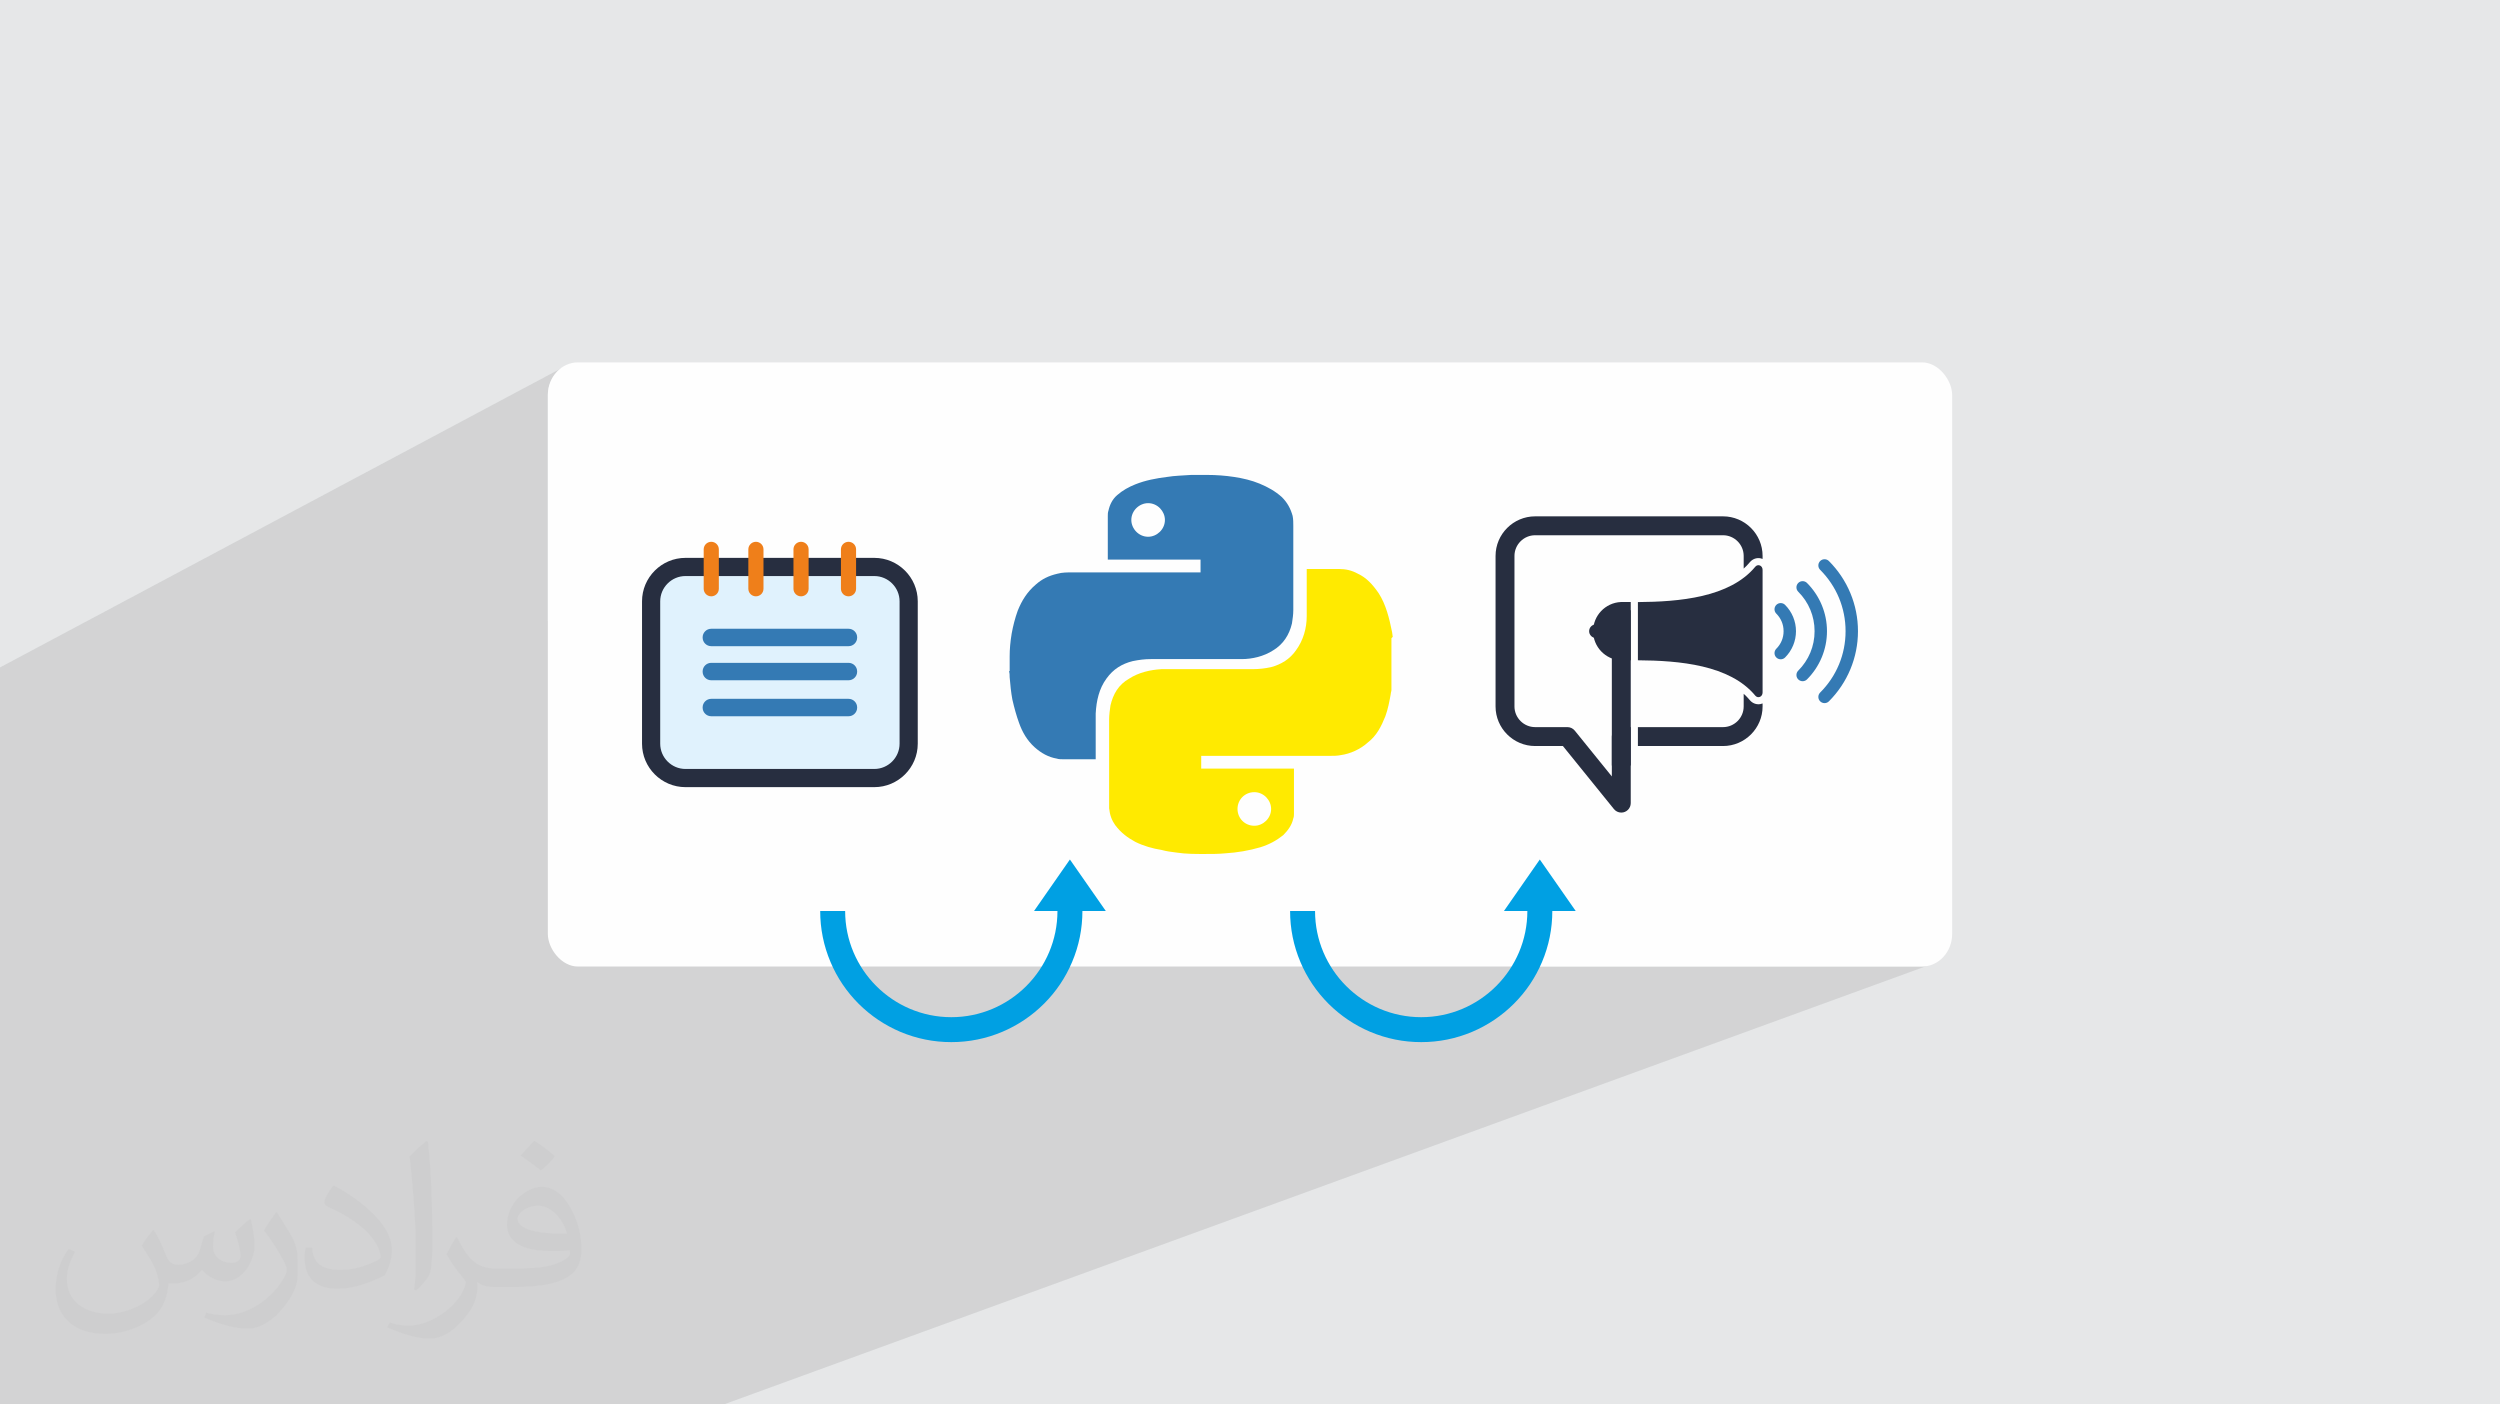
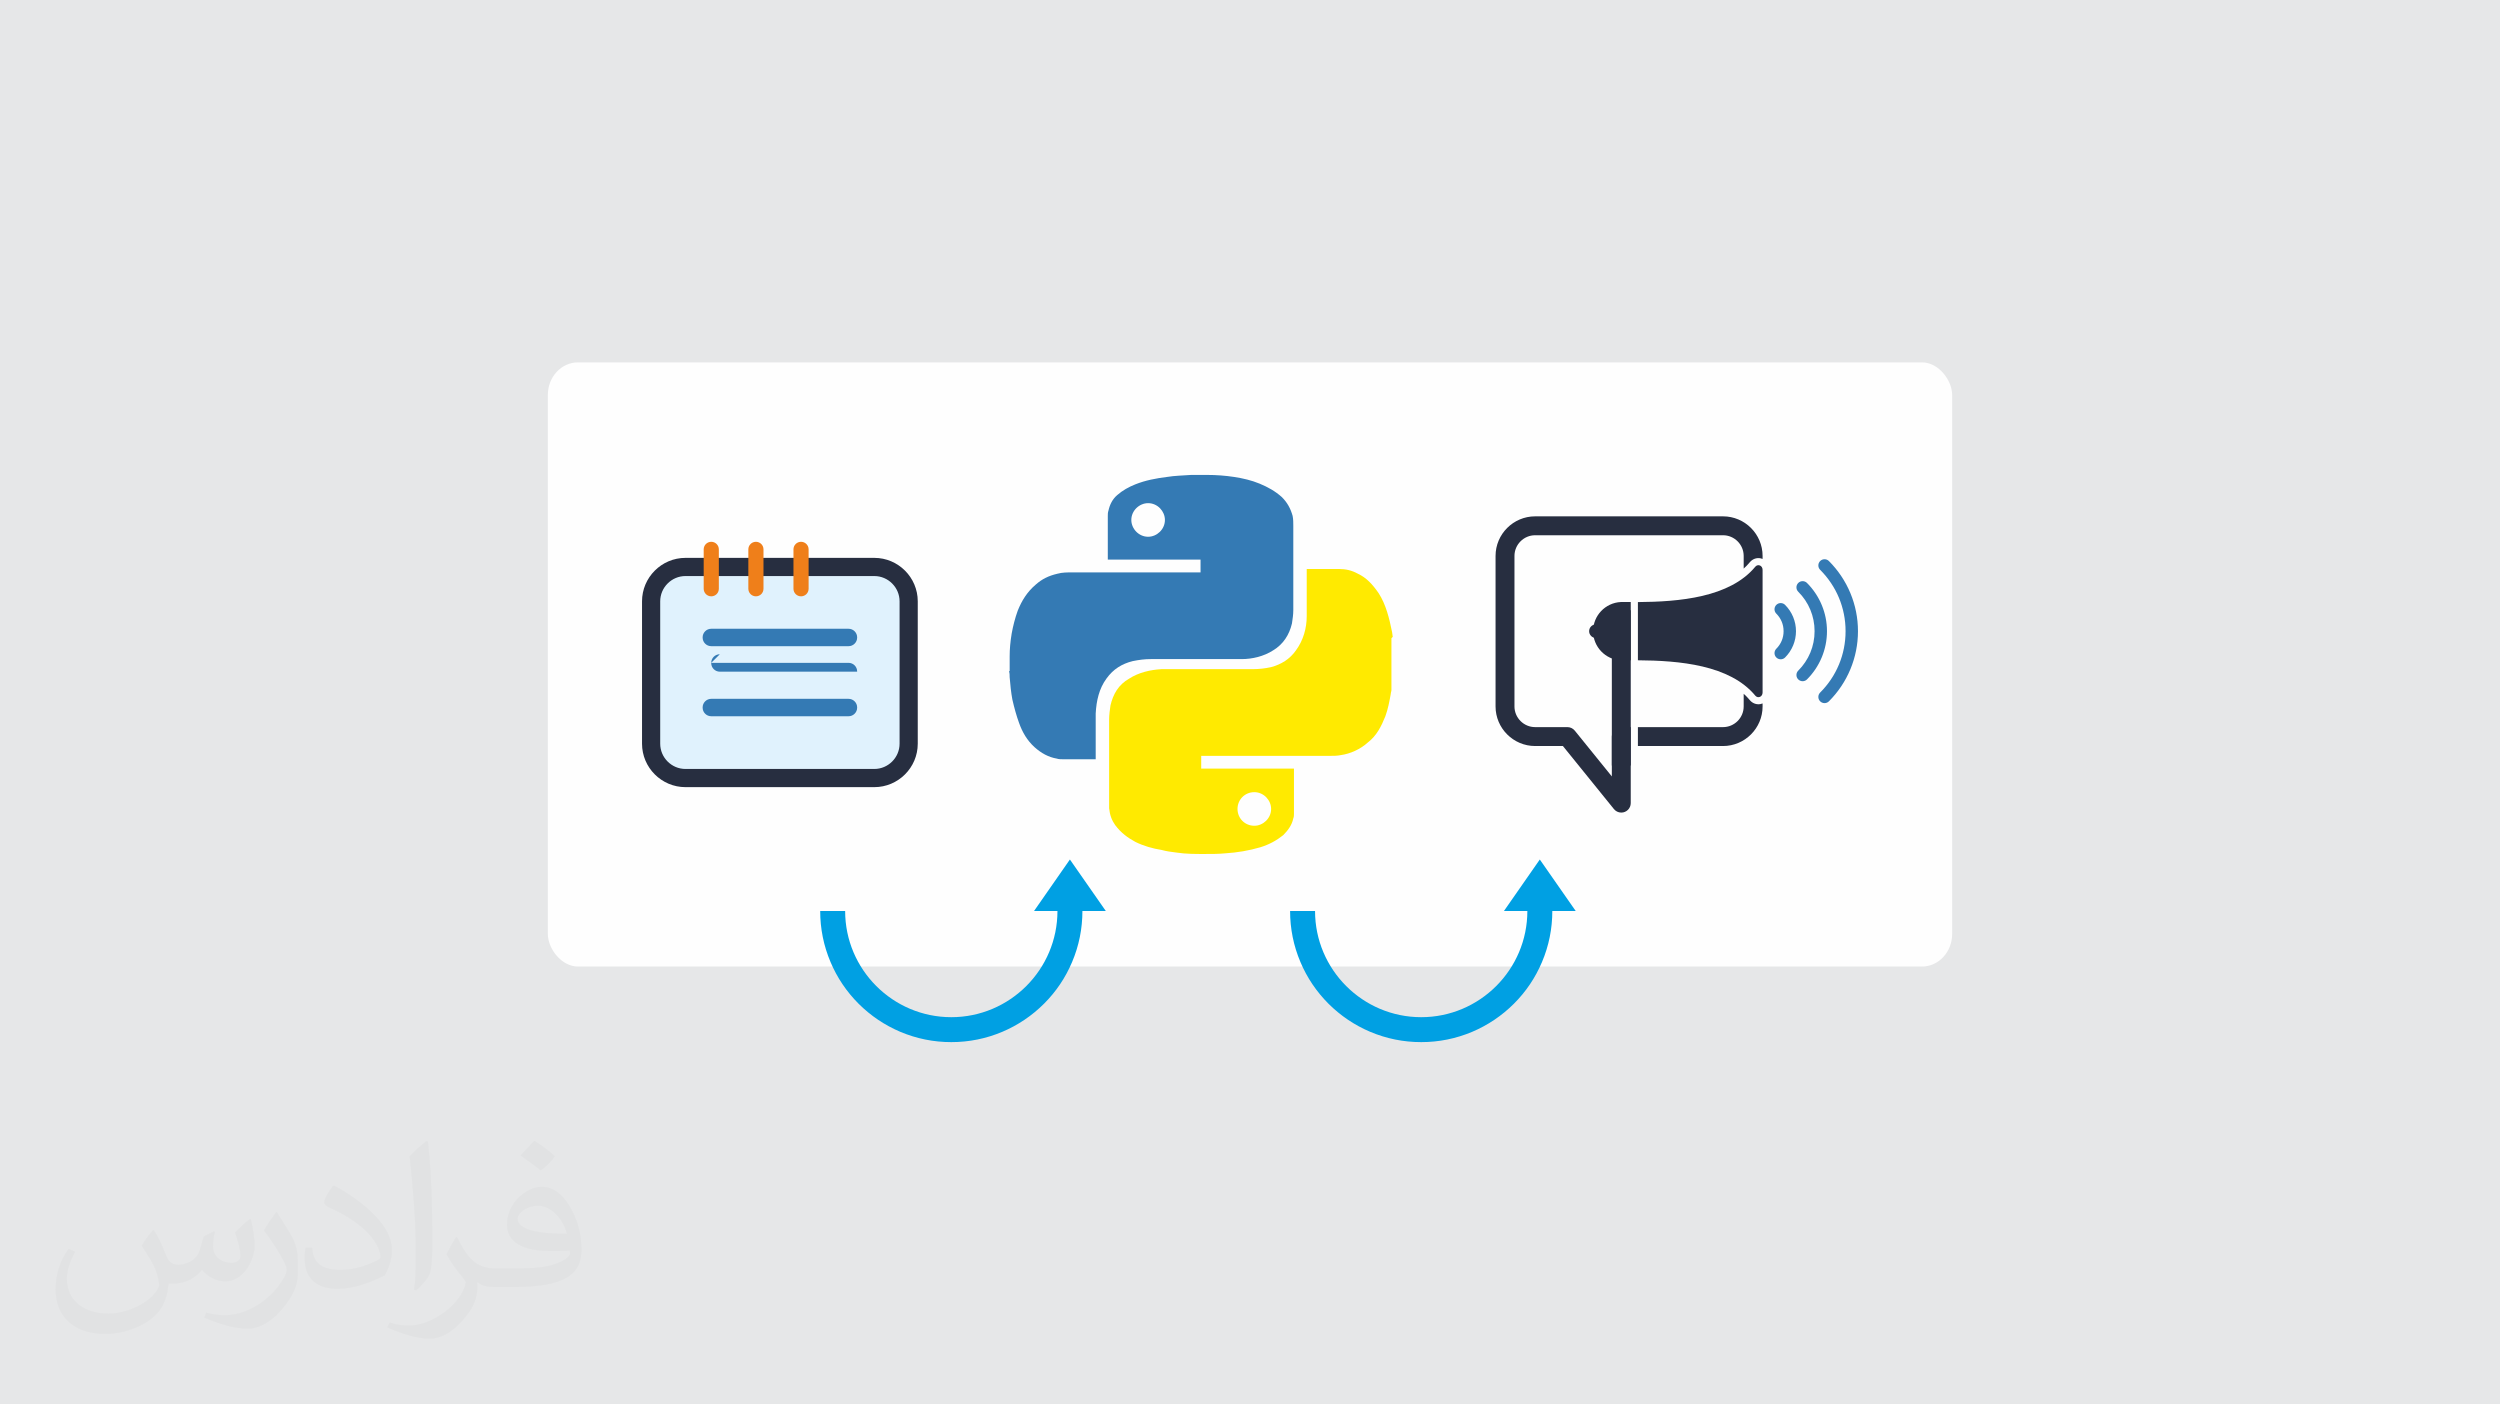
<svg xmlns="http://www.w3.org/2000/svg" xml:space="preserve" width="94.192mm" height="52.917mm" version="1.1" style="shape-rendering:geometricPrecision; text-rendering:geometricPrecision; image-rendering:optimizeQuality; fill-rule:evenodd; clip-rule:evenodd" viewBox="0 0 9404.92 5283.66">
  <defs>
    <style type="text/css">
   
    .fil3 {fill:#FEFEFE}
    .fil4 {fill:#272E40}
    .fil5 {fill:#347AB4}
    .fil6 {fill:#E0F2FD}
    .fil0 {fill:#E6E7E8}
    .fil11 {fill:#00A0E3;fill-rule:nonzero}
    .fil7 {fill:#272E40;fill-rule:nonzero}
    .fil9 {fill:#347AB4;fill-rule:nonzero}
    .fil8 {fill:#EF7F1A;fill-rule:nonzero}
    .fil10 {fill:#FFEA00;fill-rule:nonzero}
    .fil2 {fill:#373435;fill-opacity:0.031}
    .fil1 {fill:#2B2A29;fill-opacity:0.102}
   
  </style>
  </defs>
  <g id="Layer_x0020_1">
    <polygon class="fil0" points="-0,0 9404.92,0 9404.92,5283.66 -0,5283.66 " />
-     <path class="fil1" d="M1153.32 5283.66l-28.45 0 -122.74 0 -307.36 0 -58.65 0 -104.93 0 -48.38 0 -43.05 0 -143.08 0 -36.36 0 -47.16 0 -132.43 0 -80.72 0 0 -14.86 0 -113.89 0 -2.28 0 -6.91 0 -25.42 0 -13.58 0 -13.67 0 -4.46 0 -5.21 0 -4.14 0 -74.19 0 -26.25 0 -8.57 0 -0.63 0 -11.48 0 -4.17 0 -9.81 0 -3.13 0 -28.82 0 -60.63 0 -11.41 0 -9.18 0 -39.94 0 -29.99 0 -78.64 0 -0.08 0 -1.15 0 -1.17 0 -15.21 0 -7.45 0 -4.26 0 -41.6 0 -2.07 0 -18.47 0 -28.72 0 -2.03 0 -32.35 0 -15.66 0 -9.43 0 -38.35 0 -1.31 0 -16.37 0 -1.68 0 -5.14 0 -5.18 0 -18.26 0 -3.98 0 -10.71 0 -2.11 0 -4.2 0 -15.6 0 -5.96 0 -16.98 0 -1.87 0 -1.74 0 -26.77 0 -73.2 0 -0.99 0 -1.2 0 -0.01 0 -35.19 0 -0.96 0 -11.44 0 -32.09 0 -8.3 0 -2.82 0 -44.15 0 -18.23 0 -53.18 0 -2.87 0 -8.6 0 -4.2 0 -0.94 0 -3.71 0 -13 0 -4.36 0 -40.61 0 -16.1 0 -1.93 0 -2.47 0 -13.37 0 -2.93 0 -8.85 0 -1.99 0 -1.89 0 -10.96 0 -0.83 0 -7.1 0 -0.99 0 -7.73 0 -2.46 0 -19.29 0 -6.25 0 -17.53 0 -0.53 0 -15.74 0 -36.02 0 -6.58 0 -0.82 0 -14.6 0 -1.37 0 -2.22 0 -13.48 0 -13.13 0 -26.32 0 -19.84 0 -13.45 0 -2.31 0 -7.14 0 -0.81 0 -18.11 0 -28.39 0 -2.07 0 -15.82 0 -19.11 0 -2.75 0 -34.8 0 -1.43 0 -14.44 0 -22.9 0 -2.8 0 -33.07 0 -10.54 0 -27.13 0 -1.26 0 -1.59 0 -8.01 0 -24.88 0 -9.35 0 -17.48 0 -11.17 0 -2.91 0 -2.83 0 -845.78 2125.28 -1132.84 -10.11 6.16 -9.46 7.08 -8.73 7.94 -7.94 8.73 -7.08 9.46 -6.16 10.11 -5.18 10.72 -4.14 11.26 -3.04 11.74 -1.87 12.15 -0.64 12.5 0 850.24 447.04 -221.36 7.24 -3.28 7.42 -2.94 7.58 -2.58 4.43 -1.27 130.01 -64.36 5.35 -1.66 5.74 -0.58 5.74 0.58 5.35 1.66 4.84 2.63 4.21 3.48 3.48 4.21 2.63 4.84 1.66 5.35 0.58 5.74 0 31.99 9.91 0 118.46 -58.25 5.35 -1.66 5.74 -0.58 5.74 0.58 5.35 1.66 4.84 2.63 4.21 3.48 3.48 4.21 2.63 4.84 1.66 5.35 0.58 5.74 0 31.99 10.91 0 119.26 -58.25 5.35 -1.66 5.74 -0.58 5.74 0.58 5.35 1.66 4.84 2.63 4.21 3.48 3.48 4.21 2.63 4.84 1.66 5.35 0.58 5.74 0 31.99 18.89 0 120.1 -58.25 5.35 -1.66 5.74 -0.58 5.74 0.58 5.35 1.66 4.84 2.63 4.21 3.48 3.48 4.21 2.63 4.84 1.66 5.35 0.58 5.74 0 31.99 68.56 0 8.39 0.21 8.28 0.64 8.16 1.04 8.03 1.45 7.9 1.83 7.75 2.22 7.58 2.58 7.42 2.94 7.24 3.28 7.04 3.62 6.85 3.94 6.63 4.26 6.41 4.56 6.18 4.86 5.93 5.14 5.68 5.42 5.42 5.68 5.14 5.93 4.86 6.18 4.56 6.41 4.26 6.63 3.94 6.85 3.62 7.04 3.28 7.24 2.94 7.42 2.23 6.54 807.82 -382.41 9.13 -4.18 9.37 -3.92 7.14 -2.76 7.2 -2.59 7.25 -2.42 7.3 -2.27 7.34 -2.13 7.39 -1.98 7.42 -1.85 7.45 -1.72 7.48 -1.6 7.51 -1.5 7.53 -1.39 7.55 -1.29 7.57 -1.2 7.57 -1.12 7.58 -1.05 7.59 -0.98 11.27 -1.67 11.12 -1.29 11.07 -0.99 11.09 -0.79 11.21 -0.67 11.42 -0.65 11.71 -0.7 12.11 -0.86 0.11 0 0.28 0 0.41 0 0.46 0 0.46 0 0.41 0 0.28 0 0.11 0 6.64 0 6.64 0 6.64 0 6.64 0 6.64 0 6.63 0 6.63 0 6.63 0 0.84 0 0.66 0 0.54 0 0.48 0 0.49 0 0.55 0 0.67 0 0.85 0 12.43 0.12 12.61 0.35 12.73 0.6 12.79 0.83 12.79 1.07 12.72 1.31 12.62 1.55 12.43 1.79 12.32 2.02 12.3 2.3 12.23 2.58 12.15 2.92 12.02 3.27 11.88 3.64 11.69 4.06 11.49 4.51 11.25 4.87 11.02 5.16 10.78 5.52 10.54 5.94 10.31 6.4 10.06 6.94 9.85 7.54 9.6 8.18 7.24 7.71 6.56 7.98 5.9 8.27 5.28 8.6 4.68 8.95 4.12 9.35 3.59 9.76 3.1 10.2 0.83 4.74 0.62 4.74 0.45 4.74 0.3 4.74 0.18 4.74 0.09 4.73 0.04 4.74 0 4.74 0 19.88 0 19.84 0 19.78 0 19.76 0 19.72 0 19.7 0 19.68 0 19.68 0 19.67 0 6.76 50.57 -22.79 0.84 0 0.66 0 0.54 0 0.49 0 0.48 0 0.55 0 0.67 0 0.85 0 7.14 0 7.19 0 7.23 0 7.27 0 7.31 0 7.32 0 7.34 0 7.35 0 7.35 0 7.34 0 7.33 0 7.31 0 7.27 0 7.24 0 7.19 0 7.14 0 9.37 0.24 9.17 0.75 8.98 1.28 8.84 1.85 8.72 2.44 8.63 3.06 8.58 3.7 8.54 4.39 11.86 6.16 11.04 7.08 10.32 7.97 9.75 8.82 9.26 9.66 2.3 2.69 554.67 -246.42 13.67 -5.01 14.24 -3.68 14.75 -2.27 15.18 -0.77 706.85 0 15.18 0.77 14.75 2.27 14.25 3.68 13.67 5.01 13 6.29 12.28 7.47 11.46 8.59 10.58 9.62 9.62 10.57 8.58 11.47 7.47 12.27 6.28 13 5.02 13.67 3.68 14.24 2.27 14.75 0.77 15.18 0 11.32 -59.58 25.33 -2.37 2.4 -3.01 2.97 -3.07 2.91 -3.13 2.85 -286.56 121.77 9.46 -0.74 15.44 -1.41 3.37 -0.36 306.23 -130.01 4.41 -1.79 4.53 -0.28 4.35 1.14 3.9 2.44 3.14 3.64 2.1 4.76 0.77 5.77 0 56.14 224.27 -94.59 4.32 -1.29 4.45 -0.42 4.45 0.42 4.32 1.29 4.05 2.13 3.65 2.99 6.35 6.51 6.2 6.67 6.04 6.82 5.87 6.97 5.7 7.12 5.53 7.26 5.36 7.41 5.19 7.54 5 7.68 4.82 7.81 4.63 7.94 4.44 8.06 4.25 8.19 4.06 8.31 3.86 8.42 3.65 8.54 3.32 8.31 3.13 8.4 2.94 8.5 2.73 8.58 2.54 8.67 2.32 8.75 2.12 8.83 1.91 8.91 1.7 8.99 1.47 9.05 1.26 9.12 1.04 9.19 0.81 9.25 0.58 9.32 0.35 9.37 0.12 9.42 -0.12 9.42 -0.35 9.37 -0.58 9.32 -0.81 9.25 -1.04 9.19 -1.26 9.12 -1.47 9.05 -1.7 8.99 -1.91 8.91 -2.12 8.83 -2.32 8.75 -2.54 8.67 -2.73 8.58 -2.94 8.5 -3.13 8.4 -3.32 8.31 -3.65 8.54 -3.86 8.42 -4.06 8.3 -4.25 8.19 -4.44 8.06 -4.63 7.94 -4.82 7.81 -5 7.68 -5.19 7.54 -5.36 7.41 -5.53 7.26 -5.7 7.12 -5.87 6.97 -6.04 6.83 -6.2 6.67 -6.35 6.51 -3.65 2.99 -4.05 2.13 -279.32 112.59 -6.19 6.81 -10.58 9.63 -11.46 8.58 -12.28 7.48 -13 6.28 -405 163.01 0 63.53 -0.72 7.17 -2.08 6.68 -3.28 6.04 -4.34 5.27 -5.27 4.34 -6.04 3.29 -1244.08 496.92 2.69 9.97 3.48 11.77 3.78 11.69 3.78 10.72 909.97 -361.8 135.06 193.74 -188.78 73.41 -1.25 6.96 -4.46 19.3 -5.39 18.94 -6.29 18.54 -7.16 18.13 -8.01 17.68 -8.84 17.22 -9.63 16.72 -1.31 2.05 1534.62 0 12.5 -0.64 12.15 -1.87 11.73 -3.04 -4535.22 1653.1 -892.49 0 -78.57 0 -149.99 0 -105.1 0 -342.95 0zm-1153.32 -601.33l0 0.08 0 -0.08z" />
    <path class="fil2" d="M578.49 4627.69c17.95,27.21 29.6,53.36 40.96,82.43 8.45,16.91 12.93,48.09 52.57,48.09 11.61,0 28.28,-3.42 43.06,-11.61 16.63,-8.73 29.32,-21.94 35.94,-42l15.85 -53.36 38.57 -19.02 2.64 2.64c-5.27,20.09 -6.59,39.36 -6.59,54.43 0,44.63 38.57,61.56 69.22,61.56 17.95,0 34.09,-8.73 34.09,-25.11 0,-21.13 -8.98,-57.06 -20.62,-89.29 17.95,-17.95 35.94,-35.94 56.53,-50.47l3.17 1.6c8.98,38.04 14,75.56 14,100.66 0,24.57 -10.83,51.79 -19.81,69.49 -18.49,34.87 -51.25,62.62 -90.87,62.62 -30.1,0 -63.65,-15.07 -86.66,-43.06l-1.32 0c-21.66,26.96 -55.22,51.25 -108.86,51.25l-16.63 0c-2.64,35.41 -10.29,60.49 -21.94,82.95 -31.95,62.34 -126.81,106.47 -216.1,106.47 -124.17,0 -186.51,-71.59 -186.51,-166.96 0,-58.91 19.27,-113.6 48.88,-152.42l24.29 10.04c-18.49,35.41 -30.91,68.68 -30.91,101.45 0,89.29 72.66,131.83 156.4,131.83 77.68,0 173.83,-49.41 191.28,-106.72 -6.59,-62.62 -30.1,-91.93 -66.04,-148.99 10.83,-19.02 24.83,-38.04 42.28,-58.38l3.17 0 0 0 0 0 -0.02 -0.09zm1432.13 -336.04c26.15,16.39 51.79,35.66 76.87,57.85 -14,19.81 -31.45,37.79 -53.11,53.64 -25.11,-20.34 -50.19,-37.79 -75.84,-56.27 17.42,-19.55 34.62,-38.29 52.04,-55.22l0 0 0 0 0 0 0 0 0 0 0.03 0zm13.47 244.11c-42.28,0 -76.87,27.75 -76.87,48.34 0,44.13 84.53,57.85 185.72,57.31 -12.68,-51.79 -57.06,-105.68 -108.86,-105.68l0.01 0.03zm-94.86 236.19c54.96,0 103.04,-1.6 139.74,-10.83 40.96,-10.29 75.56,-30.91 75.56,-45.17 0,-3.7 0,-8.19 -1.32,-11.89 -22.98,2.11 -49.41,2.11 -72.38,2.11 -74.49,0 -131.55,-16.91 -154.02,-58.66 -5.55,-11.61 -9.51,-24.57 -9.51,-39.36 0,-40.43 17.42,-79.79 48.09,-107 25.61,-22.45 53.89,-36.44 82.67,-36.44 52.04,0 93.51,41.75 122.57,107.54 15.85,35.94 26.68,77.4 26.68,129.72 0,34.87 -9.51,64.19 -31.17,85.85 -40.43,39.11 -114.92,53.89 -229.04,53.89l-51.79 0 0 0 -13.47 0c-28.28,0 -48.62,-5.02 -64.72,-17.42l-2.64 0c0.79,6.59 1.32,12.93 1.32,19.02 0,25.61 -8.45,58.38 -25.61,84.53 -50.72,75.3 -105.68,108.04 -153.24,108.04 -48.09,0 -107,-18.49 -160.11,-42.54l9.51 -18.49c17.17,7.13 40.96,11.89 73.7,11.89 85.85,0 198.66,-82.43 212.66,-163 -3.17,-6.59 -8.98,-15.32 -17.17,-24.57 -25.11,-29.85 -40.96,-54.68 -55.75,-80.83 12.68,-25.11 24.29,-45.17 35.13,-63.4l4.49 -0.53c36.72,74.77 69.99,117.55 144.23,117.55l11.61 0 0 0 53.89 0 0 0 0 0 0 0 0 0 0 0 0.09 0.01zm-371.98 79c6.34,-34.34 6.87,-72.91 6.87,-108.86l0 -53.36c0,-99.6 -12.68,-244.36 -22.98,-338.68 17.95,-19.27 43.06,-42 62.87,-57.31l5.81 1.6c13.47,118.62 16.63,256 16.63,383.06 0,33.3 -1.32,65.79 -4.49,89.55 -1.85,30.1 -19.27,52.83 -56.53,87.7l-8.19 -3.7zm-382.8 -157.19c1.85,46.77 24.83,83.49 105.15,83.49 49.93,0 92.19,-12.93 138.96,-35.13 8.45,-3.7 12.93,-8.73 12.93,-12.93 0,-29.32 -22.45,-68.15 -60.23,-103.55 -36.72,-33.3 -85.34,-62.62 -130.76,-82.18 -15.6,-6.59 -20.62,-13.47 -20.62,-20.09 0,-13.47 17.95,-41.75 32.77,-62.09l5.02 -0.53c52.04,27.21 110.17,67.64 153.24,112.53 39.11,41.47 63.4,83.49 63.4,129.19 0,33.81 -10.29,65.51 -26.96,95.11 -57.06,28.79 -117.83,50.72 -178.06,50.72 -73.17,0 -123.1,-34.34 -123.1,-114.92 0,-8.73 0,-22.19 3.17,-39.64l25.11 0 0 0 0 0 0 0 0 0 0 0 -0.02 0zm-132.37 -132.9l45.45 73.45c16.63,27.21 32.23,56.81 32.23,103.55l0 59.7c0,48.34 -30.91,100.13 -80.83,151.38 -39.11,34.62 -73.7,49.41 -105.68,49.41 -47.55,0 -101.98,-14.79 -164.85,-41.75l7.13 -18.49c19.81,5.27 42.79,9.77 71.06,9.77 90.36,-0.53 182.8,-66.57 225.08,-147.15 5.02,-9.26 6.87,-17.95 6.87,-24.04 0,-9.26 -5.02,-19.55 -8.98,-28.79 -22.98,-43.31 -48.62,-82.95 -76.87,-119.68 14.79,-23.25 29.6,-45.7 45.7,-67.9l3.7 0.53 0 0 0 0 0 0 0 0 0 0 -0.02 0.01z" />
    <g id="_1595664951632">
      <rect class="fil3" x="2060.94" y="1363.24" width="5283.04" height="2272.86" rx="113.41" ry="122.72" />
      <g>
        <g>
          <path class="fil4" d="M6630.81 2646.34c-2.73,1.12 -5.62,1.95 -8.67,2.49 -14.54,2.5 -28.96,-3.02 -38.59,-14.05 -0.16,-0.19 -0.31,-0.35 -0.47,-0.56 -7.2,-8.7 -15.02,-16.77 -23.41,-24.31l0 47.78c0,21.33 -8.75,40.75 -22.85,54.85 -14.1,14.1 -33.53,22.85 -54.87,22.85l-320.21 0 0 71.14 320.21 0c40.98,0 78.2,-16.72 105.17,-43.69 26.94,-26.95 43.68,-64.18 43.68,-105.14l0 -11.34zm-855.7 -703.89l706.85 0c40.98,0 78.2,16.73 105.17,43.69 26.94,26.96 43.68,64.18 43.68,105.15l0 11.32c-2.73,-1.11 -5.62,-1.95 -8.67,-2.48 -14.54,-2.5 -28.96,3.02 -38.59,14.05 -0.16,0.18 -0.31,0.36 -0.47,0.54 -7.2,8.71 -15.02,16.8 -23.41,24.33l0 -47.77c0,-21.33 -8.75,-40.76 -22.85,-54.85 -14.1,-14.11 -33.53,-22.87 -54.87,-22.87l-706.85 0c-21.33,0 -40.76,8.76 -54.85,22.87 -14.11,14.09 -22.87,33.52 -22.87,54.85l0 566.39c0,21.33 8.76,40.75 22.87,54.85 14.09,14.1 33.52,22.85 54.85,22.85l121.5 0c10.35,0 20.62,4.52 27.64,13.19l139.42 172.29 0 -149.9c0,-19.64 15.92,-35.58 35.56,-35.58l35.59 0 0 285.96c0,19.64 -15.92,35.59 -35.59,35.59 -11.35,0 -21.48,-5.32 -27.99,-13.62l-191.6 -236.78 -104.52 0c-40.97,0 -78.19,-16.72 -105.15,-43.69 -26.96,-26.95 -43.7,-64.18 -43.7,-105.14l0 -566.39c0,-40.97 16.74,-78.19 43.7,-105.15 26.96,-26.96 64.18,-43.69 105.15,-43.69z" />
          <path class="fil4" d="M6630.81 2374.49l0 -230.49c0,-16.64 -17.33,-23.57 -27.21,-12.29 -96.28,116.41 -287.04,132.2 -441.85,133.32l0 218.93c154.82,1.12 345.57,16.9 441.85,133.31 9.88,11.29 27.21,4.34 27.21,-12.27l0 -230.5z" />
          <polygon class="fil4" points="6071.82,2615.87 6126.61,2615.87 6126.61,2454.73 6071.82,2454.73 " />
          <polygon class="fil4" points="6063.66,2879.85 6134.8,2879.85 6134.8,2295.69 6063.66,2295.69 " />
          <path class="fil4" d="M6097.17 2484.18c-57.91,-3.06 -103.95,-51.01 -103.95,-109.69 0,-58.7 46.04,-106.64 103.95,-109.69l37.63 0 0 219.39 -37.63 0z" />
          <path class="fil4" d="M6003.83 2348.87c14.15,0 25.6,11.47 25.6,25.61 0,14.14 -11.45,25.61 -25.6,25.61 -14.14,0 -25.6,-11.47 -25.6,-25.61 0,-14.14 11.46,-25.61 25.6,-25.61z" />
          <path class="fil5" d="M6682.48 2308.53c-9.1,-9.1 -9.1,-23.87 0,-32.98 9.1,-9.1 23.88,-9.1 32.97,0 12.82,12.81 23.18,28.25 30.33,45.51 6.87,16.57 10.66,34.64 10.66,53.43 0,18.79 -3.79,36.85 -10.66,53.43 -7.15,17.26 -17.51,32.7 -30.33,45.5 -9.09,9.11 -23.87,9.11 -32.97,0 -9.1,-9.1 -9.1,-23.87 0,-32.97 8.7,-8.7 15.66,-18.95 20.31,-30.2 4.51,-10.89 7.01,-22.98 7.01,-35.76 0,-12.78 -2.5,-24.86 -7.01,-35.76 -4.65,-11.26 -11.61,-21.51 -20.31,-30.2z" />
          <path class="fil5" d="M6764.93 2226.07c-9.11,-9.11 -9.11,-23.86 0,-32.97 9.12,-9.1 23.86,-9.1 32.98,0 23.53,23.55 42.59,51.83 55.65,83.37 12.55,30.3 19.48,63.42 19.48,98.01 0,34.59 -6.93,67.71 -19.48,98.01 -13.06,31.54 -32.11,59.82 -55.65,83.37 -9.12,9.1 -23.86,9.1 -32.98,0 -9.11,-9.11 -9.11,-23.87 0,-32.97 19.44,-19.45 35.07,-42.55 45.63,-68.08 10.21,-24.63 15.83,-51.76 15.83,-80.34 0,-28.58 -5.61,-55.71 -15.83,-80.34 -10.56,-25.53 -26.19,-48.63 -45.63,-68.08z" />
          <path class="fil5" d="M6847.37 2143.62c-9.1,-9.11 -9.1,-23.86 0,-32.97 9.11,-9.1 23.86,-9.1 32.97,0 34.31,34.3 62.02,75.42 80.99,121.23 18.23,44.05 28.31,92.22 28.31,142.6 0,50.38 -10.07,98.55 -28.31,142.6 -18.97,45.8 -46.68,86.91 -80.99,121.23 -9.11,9.1 -23.86,9.1 -32.97,0 -9.1,-9.12 -9.1,-23.88 0,-32.98 30.2,-30.19 54.47,-66.12 70.96,-105.92 15.9,-38.37 24.66,-80.56 24.66,-124.93 0,-44.37 -8.77,-86.56 -24.66,-124.93 -16.5,-39.8 -40.76,-75.74 -70.96,-105.93z" />
        </g>
        <g>
          <path class="fil6" d="M2578.72 2132.88l710.4 0c71.08,0 129.24,58.16 129.24,129.23l0 535.62c0,71.09 -58.16,129.24 -129.24,129.24l-710.4 0c-71.09,0 -129.24,-58.15 -129.24,-129.24l0 -535.62c0,-71.07 58.15,-129.23 129.24,-129.23z" />
          <path class="fil7" d="M2578.72 2098.68l710.4 0c44.98,0 85.85,18.37 115.46,47.99 29.62,29.61 47.99,70.47 47.99,115.45l0 535.62c0,44.98 -18.37,85.86 -47.99,115.46 -29.61,29.61 -70.47,47.99 -115.46,47.99l-710.4 0c-44.98,0 -85.85,-18.38 -115.46,-47.99 -29.61,-29.6 -47.98,-70.47 -47.98,-115.46l0 -535.62c0,-44.97 18.37,-85.84 47.98,-115.45 29.61,-29.62 70.47,-47.99 115.46,-47.99zm710.39 68.39l-710.4 0c-26.1,0 -49.86,10.71 -67.11,27.96 -17.24,17.24 -27.94,40.99 -27.94,67.09l0 535.62c0,26.1 10.69,49.86 27.94,67.11 17.24,17.24 41.01,27.94 67.11,27.94l710.4 0c26.11,0 49.85,-10.69 67.1,-27.94 17.24,-17.24 27.96,-41.01 27.96,-67.11l0 -535.62c0,-26.1 -10.71,-49.84 -27.96,-67.09 -17.24,-17.24 -40.99,-27.96 -67.1,-27.96z" />
          <path class="fil5" d="M2675.58 2365.36l516.69 0c17.76,0 32.31,14.55 32.31,32.32l0 0.91c0,17.78 -14.55,32.31 -32.31,32.31l-516.69 0c-17.77,0 -32.32,-14.53 -32.32,-32.31l0 -0.91c0,-17.77 14.55,-32.32 32.32,-32.32z" />
-           <path class="fil5" d="M2675.58 2493.59l516.69 0c17.76,0 32.31,14.54 32.31,32.31l0 0.92c0,17.77 -14.55,32.31 -32.31,32.31l-516.69 0c-17.77,0 -32.32,-14.54 -32.32,-32.31l0 -0.92c0,-17.77 14.55,-32.31 32.32,-32.31z" />
+           <path class="fil5" d="M2675.58 2493.59l516.69 0c17.76,0 32.31,14.54 32.31,32.31l0 0.92l-516.69 0c-17.77,0 -32.32,-14.54 -32.32,-32.31l0 -0.92c0,-17.77 14.55,-32.31 32.32,-32.31z" />
          <path class="fil5" d="M2675.58 2628.96l516.69 0c17.76,0 32.31,14.53 32.31,32.3l0 0.92c0,17.77 -14.55,32.32 -32.31,32.32l-516.69 0c-17.77,0 -32.32,-14.55 -32.32,-32.32l0 -0.92c0,-17.77 14.55,-32.3 32.32,-32.3z" />
          <path class="fil8" d="M2647.27 2066.69c0,-15.74 12.75,-28.5 28.49,-28.5 15.74,0 28.5,12.76 28.5,28.5l0 148.17c0,15.74 -12.76,28.5 -28.5,28.5 -15.74,0 -28.49,-12.76 -28.49,-28.5l0 -148.17z" />
          <path class="fil8" d="M2815.23 2066.69c0,-15.74 12.76,-28.5 28.5,-28.5 15.74,0 28.5,12.76 28.5,28.5l0 148.17c0,15.74 -12.76,28.5 -28.5,28.5 -15.74,0 -28.5,-12.76 -28.5,-28.5l0 -148.17z" />
          <path class="fil8" d="M2984.99 2066.69c0,-15.74 12.76,-28.5 28.5,-28.5 15.74,0 28.5,12.76 28.5,28.5l0 148.17c0,15.74 -12.76,28.5 -28.5,28.5 -15.74,0 -28.5,-12.76 -28.5,-28.5l0 -148.17z" />
-           <path class="fil8" d="M3163.57 2066.69c0,-15.74 12.76,-28.5 28.5,-28.5 15.74,0 28.5,12.76 28.5,28.5l0 148.17c0,15.74 -12.76,28.5 -28.5,28.5 -15.74,0 -28.5,-12.76 -28.5,-28.5l0 -148.17z" />
        </g>
        <g>
          <path class="fil9" d="M3798.33 2522.43c0,-15.17 0,-30.33 0,-48.03 0,-2.53 0,-2.53 0,-5.07 0,-27.82 2.53,-55.62 7.59,-85.97 5.04,-27.8 12.64,-58.15 22.75,-85.97 15.19,-37.91 35.42,-70.8 68.29,-98.62 22.77,-20.2 48.05,-32.85 80.91,-40.42 17.7,-5.07 37.93,-5.07 55.63,-5.07 159.29,0 321.12,0 480.42,0 2.53,0 2.53,0 2.53,0 0,-15.17 0,-32.9 0,-48.04 -116.31,0 -232.61,0 -348.92,0 0,-2.53 0,-2.53 0,-5.05 0,-50.58 0,-103.68 0,-154.23 0,-2.54 0,-2.54 0,-5.06 0,-7.58 0,-12.63 2.51,-20.23 5.05,-22.76 15.18,-42.96 32.87,-58.15 20.21,-17.68 42.97,-30.31 68.26,-40.45 37.94,-15.16 78.39,-22.76 118.85,-27.81 30.34,-5.04 58.14,-5.04 91.02,-7.61 0,0 2.52,0 2.52,0 17.71,0 35.43,0 53.09,0 2.52,0 2.52,0 5.07,0 32.86,0 68.26,2.53 101.13,7.61 32.88,5.06 65.76,12.65 96.09,25.29 30.32,12.65 58.14,27.82 83.42,50.55 20.25,20.23 32.87,42.96 40.48,70.8 2.51,12.65 2.51,25.29 2.51,37.93 0,106.2 0,209.88 0,316.06 0,17.69 -2.51,32.87 -5.07,50.54 -10.11,42.97 -32.88,78.4 -70.79,101.17 -35.43,22.76 -78.39,32.87 -118.85,32.87 -113.79,0 -227.58,0 -341.32,0 -22.79,0 -43,2.53 -68.29,7.61 -40.46,10.1 -73.32,30.32 -98.61,65.74 -27.81,37.94 -37.92,83.45 -40.44,131.49 0,55.62 0,111.26 0,166.88 0,2.52 0,2.52 0,5.04 -2.54,0 -2.54,0 -5.08,0 -37.91,0 -80.89,0 -118.85,0 -7.59,0 -15.16,0 -22.77,-2.53 -30.32,-5.07 -58.15,-20.23 -83.44,-42.97 -27.8,-25.28 -45.5,-55.62 -58.14,-91 -10.11,-27.82 -17.72,-55.64 -25.3,-88.5 -5.04,-27.81 -7.57,-53.09 -10.1,-83.45 0,-7.6 0,-15.18 -2.53,-22.78l0 0 0 0 2.53 0 0.02 -2.53 0.04 -0.06 0 -0.01 0.01 0.01 0 0zm520.87 -629.58l0 0c-32.88,0 -63.21,27.82 -63.21,63.22 0,32.85 27.81,63.2 63.21,63.2 32.86,0 63.21,-27.82 63.21,-63.2 0,-32.88 -27.83,-63.22 -63.21,-63.22l0 0 0 0z" />
          <path class="fil10" d="M5234.52 2401.04c0,65.76 0,128.96 0,194.71 0,5.03 -2.54,10.1 -2.54,15.17 -5.07,27.81 -10.1,55.62 -20.22,83.44 -15.18,37.93 -32.88,73.32 -65.77,98.61 -27.8,25.3 -65.75,42.98 -103.67,48.03 -12.64,2.52 -25.27,2.52 -37.91,2.52 -159.28,0 -321.12,0 -480.39,0 -2.54,0 -2.54,0 -5.08,0 0,15.17 0,32.87 0,48.03 116.3,0 232.6,0 348.92,0 0,2.53 0,2.53 0,5.08 0,53.09 0,111.26 0,164.34 0,5.05 0,12.66 -2.52,17.7 -5.05,25.29 -20.21,45.51 -37.91,63.22 -25.28,20.24 -53.1,35.4 -85.97,45.51 -42.98,12.64 -88.51,20.23 -131.49,22.77 -25.29,2.53 -50.56,2.53 -80.92,2.53 -32.86,0 -68.26,0 -101.15,-5.07 -20.23,-2.52 -40.44,-5.07 -58.15,-10.11 -32.87,-5.08 -68.28,-15.19 -98.62,-30.34 -27.81,-15.18 -53.08,-32.87 -75.85,-63.2 -12.65,-17.7 -20.22,-37.92 -22.77,-63.23 0,-7.58 0,-17.7 0,-25.28 0,-103.68 0,-207.36 0,-308.5 0,-17.69 2.53,-35.39 5.06,-53.08 10.11,-42.95 30.34,-78.37 70.8,-101.15 35.39,-22.77 78.38,-32.86 121.37,-35.41 113.78,0 227.57,0 343.87,0 22.77,0 45.49,-2.52 68.26,-7.6 37.93,-10.12 70.81,-30.34 93.58,-63.21 27.79,-37.92 40.45,-83.44 40.45,-128.96 0,-55.61 0,-116.3 0,-171.94 0,-2.52 0,-2.52 0,-5.06 2.52,0 2.52,0 5.07,0 37.9,0 78.38,0 116.3,0 25.28,0 48.04,5.06 70.8,17.7 32.85,15.19 55.62,40.44 78.37,73.33 27.81,42.97 40.43,96.09 50.57,146.65 0,5.05 2.5,12.66 2.5,17.69l0 0 0 0 -2.5 2.53 -2.54 2.53 0.03 0.09 -0.01 0 0 0 0.01 0zm-515.79 705.44l0 0c32.84,0 63.19,-27.82 63.19,-63.22 0,-32.88 -27.81,-63.21 -63.19,-63.21 -35.41,0 -63.23,27.83 -63.23,63.21 0,35.4 27.83,63.22 63.23,63.22z" />
        </g>
      </g>
      <g>
        <polygon class="fil11" points="4024.95,3233.4 4160,3427.14 3890.04,3427.14 " />
        <path class="fil11" d="M3179.41 3427.14c0,220.14 179.16,399.46 399.3,399.46 220.24,0 399.41,-179.32 399.41,-399.46l93.89 0c0,66.51 -13.05,131.16 -38.8,191.91 -24.78,58.83 -60.3,111.53 -105.62,156.85 -45.32,45.22 -98.13,80.79 -156.85,105.72 -60.86,25.7 -125.45,38.8 -192.02,38.8 -66.57,0 -131.06,-13.1 -191.91,-38.8 -58.68,-24.93 -111.53,-60.5 -156.86,-105.72 -45.22,-45.32 -80.83,-98.02 -105.56,-156.85 -25.8,-60.75 -38.85,-125.4 -38.85,-191.91l93.89 0z" />
      </g>
      <g>
        <polygon class="fil11" points="5792.71,3233.4 5927.77,3427.14 5657.8,3427.14 " />
        <path class="fil11" d="M4947.16 3427.14c0,220.14 179.16,399.46 399.31,399.46 220.24,0 399.4,-179.32 399.4,-399.46l93.89 0c0,66.51 -13.05,131.16 -38.8,191.91 -24.78,58.83 -60.29,111.53 -105.61,156.85 -45.33,45.22 -98.13,80.79 -156.86,105.72 -60.85,25.7 -125.45,38.8 -192.01,38.8 -66.57,0 -131.06,-13.1 -191.92,-38.8 -58.67,-24.93 -111.53,-60.5 -156.85,-105.72 -45.22,-45.32 -80.84,-98.02 -105.57,-156.85 -25.8,-60.75 -38.85,-125.4 -38.85,-191.91l93.89 0z" />
      </g>
    </g>
  </g>
</svg>